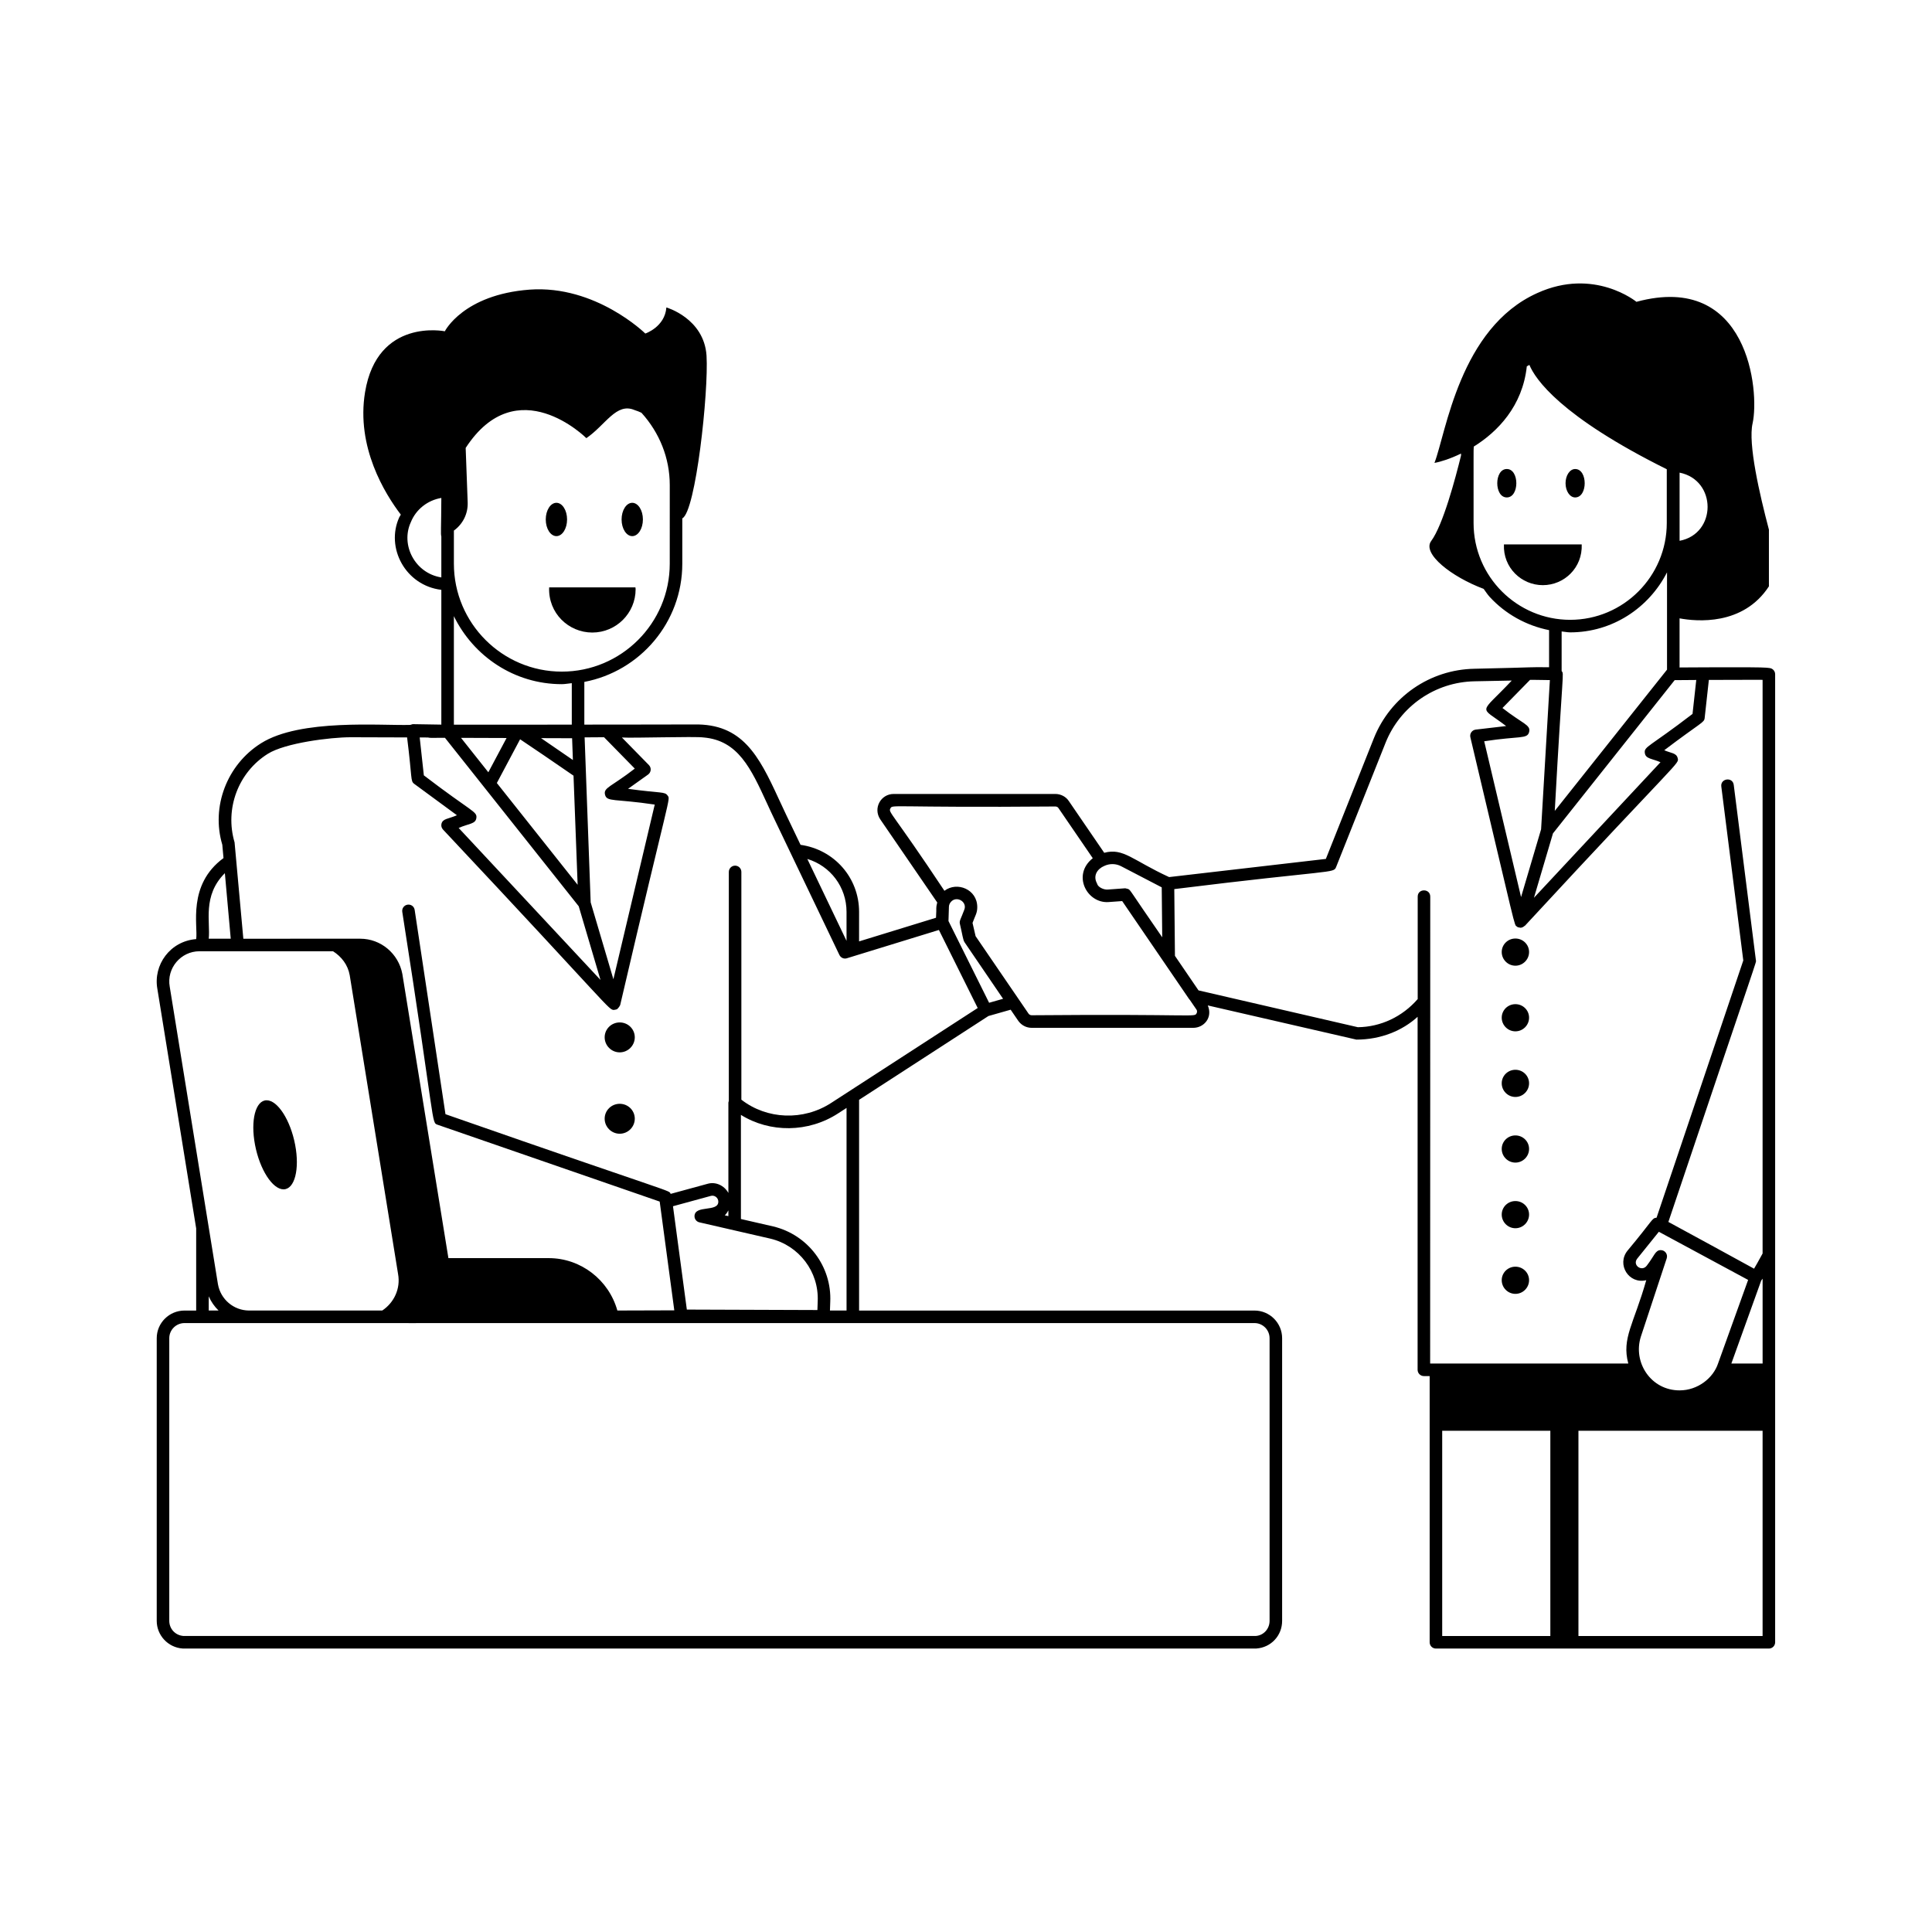
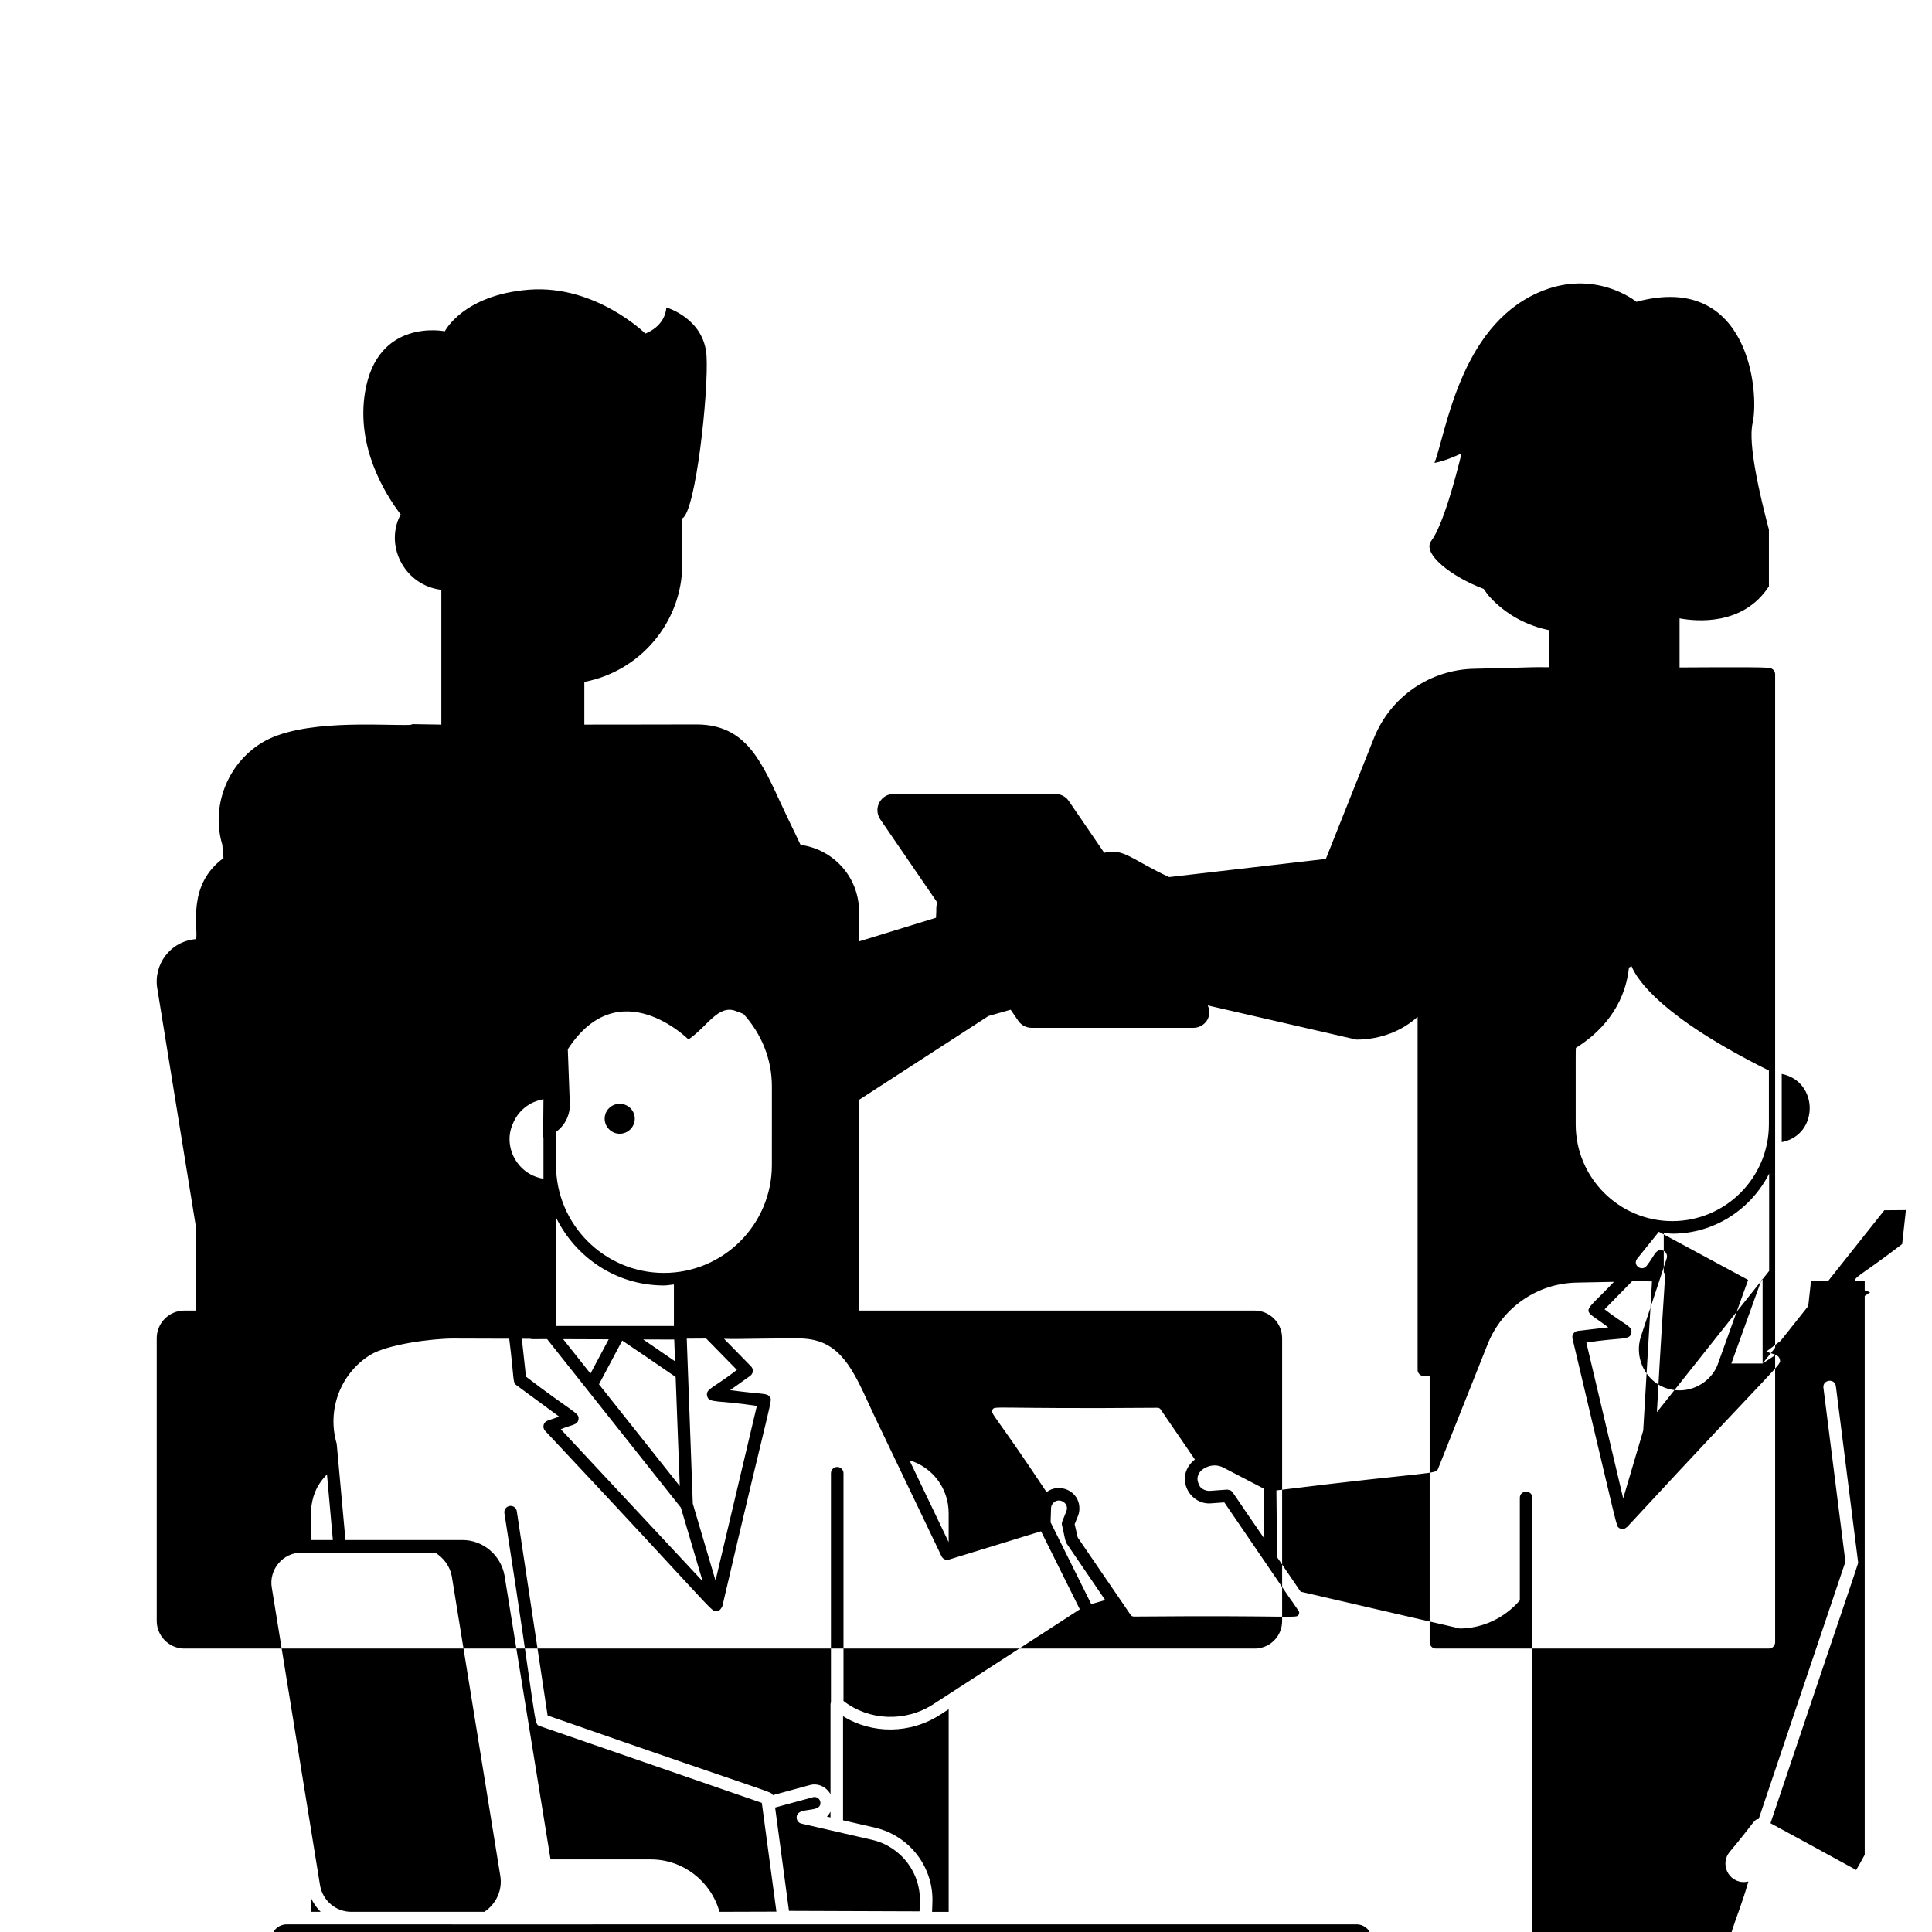
<svg xmlns="http://www.w3.org/2000/svg" width="1200pt" height="1200pt" viewBox="0 0 1200 1200">
-   <path d="m384.92 635.05c-5.144 0-9.355 4.094-9.355 9.238s4.211 9.355 9.355 9.355 9.355-4.211 9.355-9.355-4.211-9.238-9.355-9.238z" />
  <path d="m384.92 685.59c-5.144 0-9.355 4.094-9.355 9.238s4.211 9.355 9.355 9.355 9.355-4.211 9.355-9.355-4.211-9.238-9.355-9.238z" />
  <path d="m176.11 738.72c6.883 0 10.113-12.383 7.215-27.656s-10.828-27.66-17.711-27.66c-6.883 0-10.113 12.383-7.215 27.66 2.898 15.273 10.828 27.656 17.711 27.656z" />
  <path d="m345.6 333c3.656 0 6.621-4.633 6.621-10.352 0-5.715-2.965-10.348-6.621-10.348s-6.621 4.633-6.621 10.348c0 5.719 2.965 10.352 6.621 10.352z" />
  <path d="m392.7 312.3c-3.656 0-6.621 4.633-6.621 10.348 0 5.715 2.965 10.352 6.621 10.352s6.621-4.633 6.621-10.352c0-5.715-2.965-10.348-6.621-10.348z" />
  <path d="m341.09 364.82c-0.699 16 12.051 28.062 26.793 28.062 14.863 0 26.91-12.047 26.91-26.91 0-0.395-0.102-0.762-0.117-1.152z" />
-   <path d="m1099 414.92-1.855-0.199c-4.891-0.555-55.5-0.117-53.938-0.141v-30.512c10.438 1.949 39.461 4.746 55.5-19.879v-35.219c-5.766-21.816-13.09-53.453-10.129-66.078 4.363-19.793-2.492-94.285-72.156-75.43 0 0-26.184-21.508-61.559-5.457-48.312 21.664-56.727 87.117-63.895 105.51 3.875-0.68 9.855-2.578 16.5-5.801v1.23c-3.367 13.734-11.176 43.234-18.547 53.102-5.762 7.871 12.688 22.258 32.59 29.707 1.227 1.625 2.281 3.352 3.656 4.875 9.867 10.785 22.918 17.957 36.996 20.762v23.055c-14.051-0.164-3.758-0.012-46.359 0.93-27.652 0.496-52.172 17.418-62.461 43.133l-29.828 74.977-97.355 11.281c-22.695-10.422-28.398-18.312-40.305-15.086l-21.961-32.098c-1.766-2.738-4.992-4.445-8.43-4.445h-100.37c-8.051 0-12.926 8.883-8.355 15.758l35.391 51.641c-0.98 4.09-0.297 2.246-0.758 9.492l-47.785 14.691 0.008-18.328c0-21.289-15.5-38.719-36.352-41.652l-8.926-18.645c-1.66-3.445-3.242-6.894-4.809-10.281-12.266-26.66-22.543-46.406-52.355-45.84-14.242 0.074-53.941 0.055-68.211 0.094v-26.523c34.586-6.582 60.848-36.949 60.848-73.426v-28.16c8.336-3.977 16.422-78.629 15.055-101.08-1.559-23.219-24.938-29.922-24.938-29.922-0.934 12.156-13.09 16.207-13.09 16.207s-30.703-30.234-71.844-27.273c-41.297 3.117-52.676 25.871-52.676 25.871s-41.922-8.57-49.559 37.871c-5.582 34.066 12.266 62.938 22.23 76.023-0.285 0.594-0.746 1.066-0.992 1.684-8.57 18.867 3.852 42.332 26.148 45.02v83.711l-17.777-0.289c-0.367 0.125-0.949 0.258-1.531 0.465-17.949 0.555-68.25-3.988-92.645 11.383-21.277 13.316-31.125 39.547-24.094 63.031l0.746 8.305c-22.629 16.617-15.75 42.219-16.969 50.324-16.16 1.254-26.781 15.98-24.105 30.945l24.105 148.77v51h-7.246c-9.512 0-17.258 7.699-17.258 17.176v175.57c0 9.004 7.062 16.543 16.07 17.168 0.09 0.008 0.184 0.008 0.273 0.008l666.68-0.008c9.102-0.633 15.98-8.012 15.98-17.168v-175.57c0-9.473-7.699-17.176-17.168-17.176h-245.59v-130.89l80.336-52.047 13.805-3.926 4.785 6.996c1.965 2.711 4.992 4.262 8.293 4.262h100.37c6.539 0 12.211-6.312 8.992-13.91l92.309 21.23c15.289 0 28.645-5.648 38.016-14.16v219.25c0 2.152 1.75 3.894 3.894 3.894h3.59v165.35c0 2.152 1.75 3.894 3.894 3.894h206.8c2.144 0 3.894-1.742 3.894-3.894v-601.25c0.008-2.031-1.547-3.719-3.57-3.879zm-67.48 361.55c-3.391 0-3.863 3.394-8.613 9.566-3.012 4.199-9.25-0.223-5.965-4.32l13.406-16.641 55.445 29.906-18.703 51.965c-2.969 8.902-12.484 16.641-23.879 16.641-17.855 0-29.121-17.434-24.047-33.367l16.055-48.625c0.828-2.531-1.035-5.125-3.699-5.125zm63.266 70.441h-19.41l18.551-51.547c0.254-0.305 0.535-0.676 0.859-1.148zm-63.434-373.48-78.59 84.191 11.809-39.988c1.266-1.594 80.609-101.49 75.602-95.188 1.57-0.012 14.969-0.113 13.402-0.102l-2.316 21.074c-27.09 20.812-30.238 20.199-29.617 24.344 0.504 3.641 4.582 3.379 9.711 5.668zm-98.148-33.676 17.141-17.488c1.844-0.031 0.508-0.004 12.309 0.145-0.094 1.598-5.816 98.832-5.453 92.664l-12.445 42.113-22.891-96.777c22.184-3.406 26.754-1.223 27.91-5.785 1.133-4.449-4.012-5.019-16.57-14.871zm110.02-103.85v-42.348c23.223 4.695 23.152 37.973 0 42.348zm-127.96-11.078c0.039-44.641-0.086-44.027 0.109-47.441 14.879-9.23 30.328-25.195 32.961-49.879 0.543-0.273 1.059-0.602 1.609-0.855 3.609 8.785 19.199 31.93 85.324 64.805v33.371c0 33.172-26.922 60.152-60.008 60.152-32.855 0-59.996-26.727-59.996-60.152zm59.992 67.945c26.316 0 48.93-15.266 60.16-37.281v60.445c-2.539 3.191-25.055 31.508-23.617 29.699l-46.102 58.023c4.91-89.727 5.883-84.613 4.262-86.887v-24.562c1.777 0.145 3.504 0.562 5.297 0.562zm-278.88 145.27 25.195 13.102 0.309 31.035c-20.516-29.625-19.527-29.164-21.129-30-0.141-0.078-1.672-0.445-1.801-0.445-0.09 0-0.184 0-0.273 0.008l-10.789 0.785c-2.312 0.09-5.144-1.203-6.148-2.898-0.074-0.184-0.32-0.82-0.41-0.996-2.586-4.801 0.289-9.023 4.613-10.812 3.34-1.562 7.223-1.473 10.434 0.223zm-170.58 28.34v17.996l-24.355-50.871c14.273 4.316 24.355 17.359 24.355 32.875zm-119.13-66.637-25.676 108.48-14.113-47.762c-0.059-1.594-4.008-109.33-3.758-102.47 7.715-0.09 10.492-0.074 12.062-0.082l19.09 19.484c-14.672 11.398-19.609 11.758-18.477 16.223 1.176 4.621 5.805 2.367 30.871 6.125zm-143.41-18.156-2.574-23.539 5.129 0.016c1.633 0.461 4.602 0.137 10.555 0.191l83.094 104.65 13.516 45.75-88.098-94.406c6.394-2.781 10.473-2.41 10.988-6.125 0.633-4.211-2.559-3.547-32.609-26.539zm23.086-23.297 28.293 0.098-11.324 21.285zm69.492 13.762c-8.645-5.977-14.992-10.336-19.777-13.586l19.285 0.066zm-32.793-12.875c6.625 4.367 22.133 14.992 33.18 22.602l2.559 67.766-50.18-63.203zm32.105-9.086c-1.602 0-74.836 0.02-73.234 0.004v-67.387c12.168 24.902 37.516 42.238 67.039 42.238 2.121 0 4.117-0.453 6.195-0.625zm60.848-99.984c0 36.969-30.074 67.047-67.039 67.047-36.969 0-67.039-30.082-67.039-67.047v-20.555c5.512-4.012 8.82-10.379 8.566-17.512l-1.246-33.82c31.949-49.09 74.961-6.078 74.961-6.078 11.957-8.18 18.598-22.309 29.922-17.457 1.605 0.477 2.949 1.082 4.293 1.68 11.238 12.41 17.59 28.16 17.59 44.934zm-160.85-25.703c3.227-8.059 10.457-13.695 18.977-15.129-0.086 19.285-0.477 22.367 0 23.941v25.43c-16.352-2.57-25.434-20.141-18.977-34.242zm-115.48 217.93 3.648 40.719h-13.664c1.113-10.316-4.07-26.727 10.016-40.719zm-15.785 48.512h82.977c5.238 3.309 9.23 8.445 10.359 14.879l30.023 185.51c1.703 9.266-2.602 17.945-9.801 22.75l-82.82 0.004c-9.484-0.066-17.582-6.922-19.246-16.336l-29.938-184.75c-2.078-11.469 6.848-22.059 18.445-22.059zm5.769 214.32c1.461 3.367 3.539 6.336 6.102 8.824h-6.102zm658.91 25.996v175.57c0 5.008-3.758 9.047-8.461 9.383l-666.25 0.004c-4.977-0.402-8.707-4.422-8.707-9.383v-175.57c0-5.176 4.246-9.383 9.465-9.383 13.465 0.004 147.48 0.023 139.09 0.023 1.578 0 142.25-0.023 133.27-0.023h392.21c5.176-0.004 9.375 4.207 9.375 9.379zm-354.16-71.945 44.074 10.121c17.883 4.262 30.254 20.621 29.418 38.93l-0.184 5.418-81.102-0.285-8.605-64.188 23.504-6.418c2.18-0.633 4.656 1.023 4.656 3.586 0 6.711-14.676 1.82-14.793 8.988-0.027 1.828 1.238 3.434 3.031 3.848zm18.004-3.863-2.238-0.512c0.945-0.84 1.621-1.922 2.238-3.031zm73.402 58.637h-10.309l0.188-5.41c1.004-22-13.879-41.691-35.445-46.828l-20.043-4.606v-64.672c18.051 11.223 41.852 11.117 60.406-0.953l5.203-3.371zm-9.449-129.01c-17.359 11.316-40.008 10.383-55.883-1.961v-141.46c0-2.152-1.75-3.894-3.894-3.894-2.144 0-3.894 1.742-3.894 3.894v142.32c-0.082 0.32-0.273 0.598-0.273 0.938v56.152c-2.551-4.641-7.887-7.18-13.012-5.668l-22.832 6.231c-1.543-2.676 6.449 1.613-139.88-49.492l-19.129-126.86c-0.32-2.117-2.191-3.59-4.43-3.273-2.129 0.32-3.59 2.305-3.273 4.43 20.969 133.65 17.82 130.84 22.051 132.3l137.84 47.68c0.82 6.113 9.617 71.625 9.07 67.559-1.602 0.004-37.625 0.121-35.367 0.113-5.32-19.004-22.664-32.547-42.629-32.547h-62.309l-28.613-176.51c-2.391-12.676-13.379-21.879-26.117-21.879l-72.645 0.004-5.445-59.855c-6.18-20.902 2.297-43.504 20.637-54.98 10.734-6.777 38.867-10.305 51.516-10.305l35.008 0.109c3.242 25.785 2.008 27.039 4.41 28.828l26.543 19.512c-5.465 2.371-8.781 2.035-9.602 5.297-0.305 1.277 0.047 2.617 0.945 3.578 105.01 111.8 102.73 112.05 106.26 112.05 0.059-0.02-0.129 0.062 0.367-0.098 0.539-0.051 1.074-0.137 1.566-0.414 0.102-0.059 0.125-0.184 0.219-0.25 0.379-0.262 1.34-1.551 1.477-1.984 0.031-0.098 0.137-0.152 0.16-0.254 31.074-133.4 31.363-127.43 29.465-130.15-1.82-2.578-3.816-1.34-24.578-4.184l12.434-8.859c1.898-1.355 2.254-4.125 0.531-5.898l-16.777-17.125c6.801 0.449 45.23-0.781 50.688-0.027 21.461 1.828 29.418 19.117 39.477 41.008 1.582 3.434 3.18 6.926 4.871 10.402l40.059 83.691c0.852 1.75 2.832 2.648 4.656 2.039l57.148-17.57 24.094 48.473zm106.67-64.613-8.676 2.465-25.234-50.77 0.273-8.805c0-0.691 0.199-1.355 0.379-1.703 0.051-0.105 0.086-0.223 0.129-0.336 3.219-5.758 11.352-1.395 8.957 4.027-1.992 5.441-3.125 6.586-2.664 8.555 1.633 6.816 1.871 9.863 2.906 11.445zm120.21 8.965c-1.41 2.711 0.359 0.375-102.43 1.254-0.805 0-1.492-0.367-1.949-0.98l-32.902-48.145-1.902-8.227c1.746-4.789 2.938-6.062 2.938-9.816 0-11.102-12.594-16.07-20.395-10.137-32.672-49.172-34.984-48.578-33.559-51.16 1.449-2.676-0.359-0.359 102.43-1.203 0.793 0 1.539 0.344 1.934 0.953l21.336 31.176c-13.066 10.344-3.644 28.113 9.727 27.242l8.539-0.617c1.066 1.559 44.504 65.145 41.73 61.09 0.039 0.059 0.129 0.062 0.172 0.117l4.211 6.152c0.684 0.984 0.305 1.938 0.121 2.301zm100.12 8.676-98.934-22.859c-1.062-1.559-15.707-23.012-14.645-21.453l-0.41-41.465c98.895-12.254 98.871-9.605 100.52-13.719l30.695-77.129c9.102-22.781 30.836-37.789 55.367-38.223l23.035-0.457c-20.43 21.758-20.477 15.293-3.496 28.254l-18.887 2.207c-2.285 0.27-3.883 2.473-3.332 4.769 29.184 122.97 27.078 116.29 28.91 117.54 0.094 0.066 0.117 0.191 0.219 0.25 0.492 0.277 1.027 0.363 1.566 0.414 0.098 0.008 0.16 0.094 0.258 0.098h0.105c1.008 0 1.867-0.465 2.57-1.121 0.078-0.07 0.203-0.039 0.273-0.121 97.457-105.39 95.773-100.27 94.848-104.17-0.809-3.215-4.191-2.996-8.324-4.84 23.059-17.484 24.805-17.055 25.098-20.027l2.602-23.645c33.324-0.062 32.016-0.133 33.379-0.023v356.28c-2.606 4.785-4.297 7.769-5.297 9.434-10.363-5.746-42.613-23.277-53.223-29.039 57.363-170.62 54.586-160.8 54.363-162.5l-13.758-108.93c-0.672-5.207-8.379-4.074-7.731 0.973l13.652 108.05-53.859 159.77c-3.066 0.324-1.824 1.09-18.051 20.48-6.887 8.539 0.766 20.988 11.645 18.34-7.684 27.184-15.395 36.031-11.16 51.754h-123.07c0.141-513.65-0.008 53.133 0.062-290 0-5.156-7.793-5.152-7.793 0v63.637c-9.531 10.961-22.938 17.312-37.195 17.48zm52.418 250.66h67.168v127.48h-67.168zm84.621 127.48v-127.48h114.38v127.48z" />
+   <path d="m1099 414.92-1.855-0.199c-4.891-0.555-55.5-0.117-53.938-0.141v-30.512c10.438 1.949 39.461 4.746 55.5-19.879v-35.219c-5.766-21.816-13.09-53.453-10.129-66.078 4.363-19.793-2.492-94.285-72.156-75.43 0 0-26.184-21.508-61.559-5.457-48.312 21.664-56.727 87.117-63.895 105.51 3.875-0.68 9.855-2.578 16.5-5.801v1.23c-3.367 13.734-11.176 43.234-18.547 53.102-5.762 7.871 12.688 22.258 32.59 29.707 1.227 1.625 2.281 3.352 3.656 4.875 9.867 10.785 22.918 17.957 36.996 20.762v23.055c-14.051-0.164-3.758-0.012-46.359 0.93-27.652 0.496-52.172 17.418-62.461 43.133l-29.828 74.977-97.355 11.281c-22.695-10.422-28.398-18.312-40.305-15.086l-21.961-32.098c-1.766-2.738-4.992-4.445-8.43-4.445h-100.37c-8.051 0-12.926 8.883-8.355 15.758l35.391 51.641c-0.98 4.09-0.297 2.246-0.758 9.492l-47.785 14.691 0.008-18.328c0-21.289-15.5-38.719-36.352-41.652l-8.926-18.645c-1.66-3.445-3.242-6.894-4.809-10.281-12.266-26.66-22.543-46.406-52.355-45.84-14.242 0.074-53.941 0.055-68.211 0.094v-26.523c34.586-6.582 60.848-36.949 60.848-73.426v-28.16c8.336-3.977 16.422-78.629 15.055-101.08-1.559-23.219-24.938-29.922-24.938-29.922-0.934 12.156-13.09 16.207-13.09 16.207s-30.703-30.234-71.844-27.273c-41.297 3.117-52.676 25.871-52.676 25.871s-41.922-8.57-49.559 37.871c-5.582 34.066 12.266 62.938 22.23 76.023-0.285 0.594-0.746 1.066-0.992 1.684-8.57 18.867 3.852 42.332 26.148 45.02v83.711l-17.777-0.289c-0.367 0.125-0.949 0.258-1.531 0.465-17.949 0.555-68.25-3.988-92.645 11.383-21.277 13.316-31.125 39.547-24.094 63.031l0.746 8.305c-22.629 16.617-15.75 42.219-16.969 50.324-16.16 1.254-26.781 15.98-24.105 30.945l24.105 148.77v51h-7.246c-9.512 0-17.258 7.699-17.258 17.176v175.57c0 9.004 7.062 16.543 16.07 17.168 0.09 0.008 0.184 0.008 0.273 0.008l666.68-0.008c9.102-0.633 15.98-8.012 15.98-17.168v-175.57c0-9.473-7.699-17.176-17.168-17.176h-245.59v-130.89l80.336-52.047 13.805-3.926 4.785 6.996c1.965 2.711 4.992 4.262 8.293 4.262h100.37c6.539 0 12.211-6.312 8.992-13.91l92.309 21.23c15.289 0 28.645-5.648 38.016-14.16v219.25c0 2.152 1.75 3.894 3.894 3.894h3.59v165.35c0 2.152 1.75 3.894 3.894 3.894h206.8c2.144 0 3.894-1.742 3.894-3.894v-601.25c0.008-2.031-1.547-3.719-3.57-3.879zm-67.48 361.55c-3.391 0-3.863 3.394-8.613 9.566-3.012 4.199-9.25-0.223-5.965-4.32l13.406-16.641 55.445 29.906-18.703 51.965c-2.969 8.902-12.484 16.641-23.879 16.641-17.855 0-29.121-17.434-24.047-33.367l16.055-48.625c0.828-2.531-1.035-5.125-3.699-5.125zm63.266 70.441h-19.41l18.551-51.547c0.254-0.305 0.535-0.676 0.859-1.148zc1.266-1.594 80.609-101.49 75.602-95.188 1.57-0.012 14.969-0.113 13.402-0.102l-2.316 21.074c-27.09 20.812-30.238 20.199-29.617 24.344 0.504 3.641 4.582 3.379 9.711 5.668zm-98.148-33.676 17.141-17.488c1.844-0.031 0.508-0.004 12.309 0.145-0.094 1.598-5.816 98.832-5.453 92.664l-12.445 42.113-22.891-96.777c22.184-3.406 26.754-1.223 27.91-5.785 1.133-4.449-4.012-5.019-16.57-14.871zm110.02-103.85v-42.348c23.223 4.695 23.152 37.973 0 42.348zm-127.96-11.078c0.039-44.641-0.086-44.027 0.109-47.441 14.879-9.23 30.328-25.195 32.961-49.879 0.543-0.273 1.059-0.602 1.609-0.855 3.609 8.785 19.199 31.93 85.324 64.805v33.371c0 33.172-26.922 60.152-60.008 60.152-32.855 0-59.996-26.727-59.996-60.152zm59.992 67.945c26.316 0 48.93-15.266 60.16-37.281v60.445c-2.539 3.191-25.055 31.508-23.617 29.699l-46.102 58.023c4.91-89.727 5.883-84.613 4.262-86.887v-24.562c1.777 0.145 3.504 0.562 5.297 0.562zm-278.88 145.27 25.195 13.102 0.309 31.035c-20.516-29.625-19.527-29.164-21.129-30-0.141-0.078-1.672-0.445-1.801-0.445-0.09 0-0.184 0-0.273 0.008l-10.789 0.785c-2.312 0.09-5.144-1.203-6.148-2.898-0.074-0.184-0.32-0.82-0.41-0.996-2.586-4.801 0.289-9.023 4.613-10.812 3.34-1.562 7.223-1.473 10.434 0.223zm-170.58 28.34v17.996l-24.355-50.871c14.273 4.316 24.355 17.359 24.355 32.875zm-119.13-66.637-25.676 108.48-14.113-47.762c-0.059-1.594-4.008-109.33-3.758-102.47 7.715-0.09 10.492-0.074 12.062-0.082l19.09 19.484c-14.672 11.398-19.609 11.758-18.477 16.223 1.176 4.621 5.805 2.367 30.871 6.125zm-143.41-18.156-2.574-23.539 5.129 0.016c1.633 0.461 4.602 0.137 10.555 0.191l83.094 104.65 13.516 45.75-88.098-94.406c6.394-2.781 10.473-2.41 10.988-6.125 0.633-4.211-2.559-3.547-32.609-26.539zm23.086-23.297 28.293 0.098-11.324 21.285zm69.492 13.762c-8.645-5.977-14.992-10.336-19.777-13.586l19.285 0.066zm-32.793-12.875c6.625 4.367 22.133 14.992 33.18 22.602l2.559 67.766-50.18-63.203zm32.105-9.086c-1.602 0-74.836 0.02-73.234 0.004v-67.387c12.168 24.902 37.516 42.238 67.039 42.238 2.121 0 4.117-0.453 6.195-0.625zm60.848-99.984c0 36.969-30.074 67.047-67.039 67.047-36.969 0-67.039-30.082-67.039-67.047v-20.555c5.512-4.012 8.82-10.379 8.566-17.512l-1.246-33.82c31.949-49.09 74.961-6.078 74.961-6.078 11.957-8.18 18.598-22.309 29.922-17.457 1.605 0.477 2.949 1.082 4.293 1.68 11.238 12.41 17.59 28.16 17.59 44.934zm-160.85-25.703c3.227-8.059 10.457-13.695 18.977-15.129-0.086 19.285-0.477 22.367 0 23.941v25.43c-16.352-2.57-25.434-20.141-18.977-34.242zm-115.48 217.93 3.648 40.719h-13.664c1.113-10.316-4.07-26.727 10.016-40.719zm-15.785 48.512h82.977c5.238 3.309 9.23 8.445 10.359 14.879l30.023 185.51c1.703 9.266-2.602 17.945-9.801 22.75l-82.82 0.004c-9.484-0.066-17.582-6.922-19.246-16.336l-29.938-184.75c-2.078-11.469 6.848-22.059 18.445-22.059zm5.769 214.32c1.461 3.367 3.539 6.336 6.102 8.824h-6.102zm658.91 25.996v175.57c0 5.008-3.758 9.047-8.461 9.383l-666.25 0.004c-4.977-0.402-8.707-4.422-8.707-9.383v-175.57c0-5.176 4.246-9.383 9.465-9.383 13.465 0.004 147.48 0.023 139.09 0.023 1.578 0 142.25-0.023 133.27-0.023h392.21c5.176-0.004 9.375 4.207 9.375 9.379zm-354.16-71.945 44.074 10.121c17.883 4.262 30.254 20.621 29.418 38.93l-0.184 5.418-81.102-0.285-8.605-64.188 23.504-6.418c2.18-0.633 4.656 1.023 4.656 3.586 0 6.711-14.676 1.82-14.793 8.988-0.027 1.828 1.238 3.434 3.031 3.848zm18.004-3.863-2.238-0.512c0.945-0.84 1.621-1.922 2.238-3.031zm73.402 58.637h-10.309l0.188-5.41c1.004-22-13.879-41.691-35.445-46.828l-20.043-4.606v-64.672c18.051 11.223 41.852 11.117 60.406-0.953l5.203-3.371zm-9.449-129.01c-17.359 11.316-40.008 10.383-55.883-1.961v-141.46c0-2.152-1.75-3.894-3.894-3.894-2.144 0-3.894 1.742-3.894 3.894v142.32c-0.082 0.32-0.273 0.598-0.273 0.938v56.152c-2.551-4.641-7.887-7.18-13.012-5.668l-22.832 6.231c-1.543-2.676 6.449 1.613-139.88-49.492l-19.129-126.86c-0.32-2.117-2.191-3.59-4.43-3.273-2.129 0.32-3.59 2.305-3.273 4.43 20.969 133.65 17.82 130.84 22.051 132.3l137.84 47.68c0.82 6.113 9.617 71.625 9.07 67.559-1.602 0.004-37.625 0.121-35.367 0.113-5.32-19.004-22.664-32.547-42.629-32.547h-62.309l-28.613-176.51c-2.391-12.676-13.379-21.879-26.117-21.879l-72.645 0.004-5.445-59.855c-6.18-20.902 2.297-43.504 20.637-54.98 10.734-6.777 38.867-10.305 51.516-10.305l35.008 0.109c3.242 25.785 2.008 27.039 4.41 28.828l26.543 19.512c-5.465 2.371-8.781 2.035-9.602 5.297-0.305 1.277 0.047 2.617 0.945 3.578 105.01 111.8 102.73 112.05 106.26 112.05 0.059-0.02-0.129 0.062 0.367-0.098 0.539-0.051 1.074-0.137 1.566-0.414 0.102-0.059 0.125-0.184 0.219-0.25 0.379-0.262 1.34-1.551 1.477-1.984 0.031-0.098 0.137-0.152 0.16-0.254 31.074-133.4 31.363-127.43 29.465-130.15-1.82-2.578-3.816-1.34-24.578-4.184l12.434-8.859c1.898-1.355 2.254-4.125 0.531-5.898l-16.777-17.125c6.801 0.449 45.23-0.781 50.688-0.027 21.461 1.828 29.418 19.117 39.477 41.008 1.582 3.434 3.18 6.926 4.871 10.402l40.059 83.691c0.852 1.75 2.832 2.648 4.656 2.039l57.148-17.57 24.094 48.473zm106.67-64.613-8.676 2.465-25.234-50.77 0.273-8.805c0-0.691 0.199-1.355 0.379-1.703 0.051-0.105 0.086-0.223 0.129-0.336 3.219-5.758 11.352-1.395 8.957 4.027-1.992 5.441-3.125 6.586-2.664 8.555 1.633 6.816 1.871 9.863 2.906 11.445zm120.21 8.965c-1.41 2.711 0.359 0.375-102.43 1.254-0.805 0-1.492-0.367-1.949-0.98l-32.902-48.145-1.902-8.227c1.746-4.789 2.938-6.062 2.938-9.816 0-11.102-12.594-16.07-20.395-10.137-32.672-49.172-34.984-48.578-33.559-51.16 1.449-2.676-0.359-0.359 102.43-1.203 0.793 0 1.539 0.344 1.934 0.953l21.336 31.176c-13.066 10.344-3.644 28.113 9.727 27.242l8.539-0.617c1.066 1.559 44.504 65.145 41.73 61.09 0.039 0.059 0.129 0.062 0.172 0.117l4.211 6.152c0.684 0.984 0.305 1.938 0.121 2.301zm100.12 8.676-98.934-22.859c-1.062-1.559-15.707-23.012-14.645-21.453l-0.41-41.465c98.895-12.254 98.871-9.605 100.52-13.719l30.695-77.129c9.102-22.781 30.836-37.789 55.367-38.223l23.035-0.457c-20.43 21.758-20.477 15.293-3.496 28.254l-18.887 2.207c-2.285 0.27-3.883 2.473-3.332 4.769 29.184 122.97 27.078 116.29 28.91 117.54 0.094 0.066 0.117 0.191 0.219 0.25 0.492 0.277 1.027 0.363 1.566 0.414 0.098 0.008 0.16 0.094 0.258 0.098h0.105c1.008 0 1.867-0.465 2.57-1.121 0.078-0.07 0.203-0.039 0.273-0.121 97.457-105.39 95.773-100.27 94.848-104.17-0.809-3.215-4.191-2.996-8.324-4.84 23.059-17.484 24.805-17.055 25.098-20.027l2.602-23.645c33.324-0.062 32.016-0.133 33.379-0.023v356.28c-2.606 4.785-4.297 7.769-5.297 9.434-10.363-5.746-42.613-23.277-53.223-29.039 57.363-170.62 54.586-160.8 54.363-162.5l-13.758-108.93c-0.672-5.207-8.379-4.074-7.731 0.973l13.652 108.05-53.859 159.77c-3.066 0.324-1.824 1.09-18.051 20.48-6.887 8.539 0.766 20.988 11.645 18.34-7.684 27.184-15.395 36.031-11.16 51.754h-123.07c0.141-513.65-0.008 53.133 0.062-290 0-5.156-7.793-5.152-7.793 0v63.637c-9.531 10.961-22.938 17.312-37.195 17.48zm52.418 250.66h67.168v127.48h-67.168zm84.621 127.48v-127.48h114.38v127.48z" />
  <path d="m941.24 599.81c4.672 0 8.492-3.824 8.492-8.492 0-4.672-3.82-8.387-8.492-8.387s-8.492 3.715-8.492 8.387c0 4.668 3.82 8.492 8.492 8.492z" />
-   <path d="m941.24 640.58c4.672 0 8.492-3.824 8.492-8.492 0-4.672-3.82-8.387-8.492-8.387s-8.492 3.715-8.492 8.387c0 4.672 3.82 8.492 8.492 8.492z" />
  <path d="m941.24 681.34c4.672 0 8.492-3.82 8.492-8.492 0-4.672-3.82-8.387-8.492-8.387s-8.492 3.715-8.492 8.387c0 4.672 3.82 8.492 8.492 8.492z" />
-   <path d="m941.24 722.11c4.672 0 8.492-3.824 8.492-8.492 0-4.668-3.82-8.387-8.492-8.387s-8.492 3.719-8.492 8.387c0 4.668 3.82 8.492 8.492 8.492z" />
  <path d="m941.24 762.88c4.672 0 8.492-3.824 8.492-8.492s-3.82-8.387-8.492-8.387-8.492 3.715-8.492 8.387c0 4.668 3.82 8.492 8.492 8.492z" />
  <path d="m941.24 803.64c4.672 0 8.492-3.824 8.492-8.492 0-4.672-3.82-8.387-8.492-8.387s-8.492 3.715-8.492 8.387 3.82 8.492 8.492 8.492z" />
  <path d="m978.36 308.97c7.898 0 7.898-17.656 0-17.656-3.297 0-5.969 3.953-5.969 8.828s2.672 8.828 5.969 8.828z" />
  <path d="m935.9 291.31c-7.898 0-7.898 17.656 0 17.656 7.898 0.004 7.894-17.656 0-17.656z" />
-   <path d="m982.43 338.15h-48.309c-0.625 14.465 10.895 25.301 24.152 25.301 13.285 0 24.738-10.824 24.156-25.301z" />
</svg>